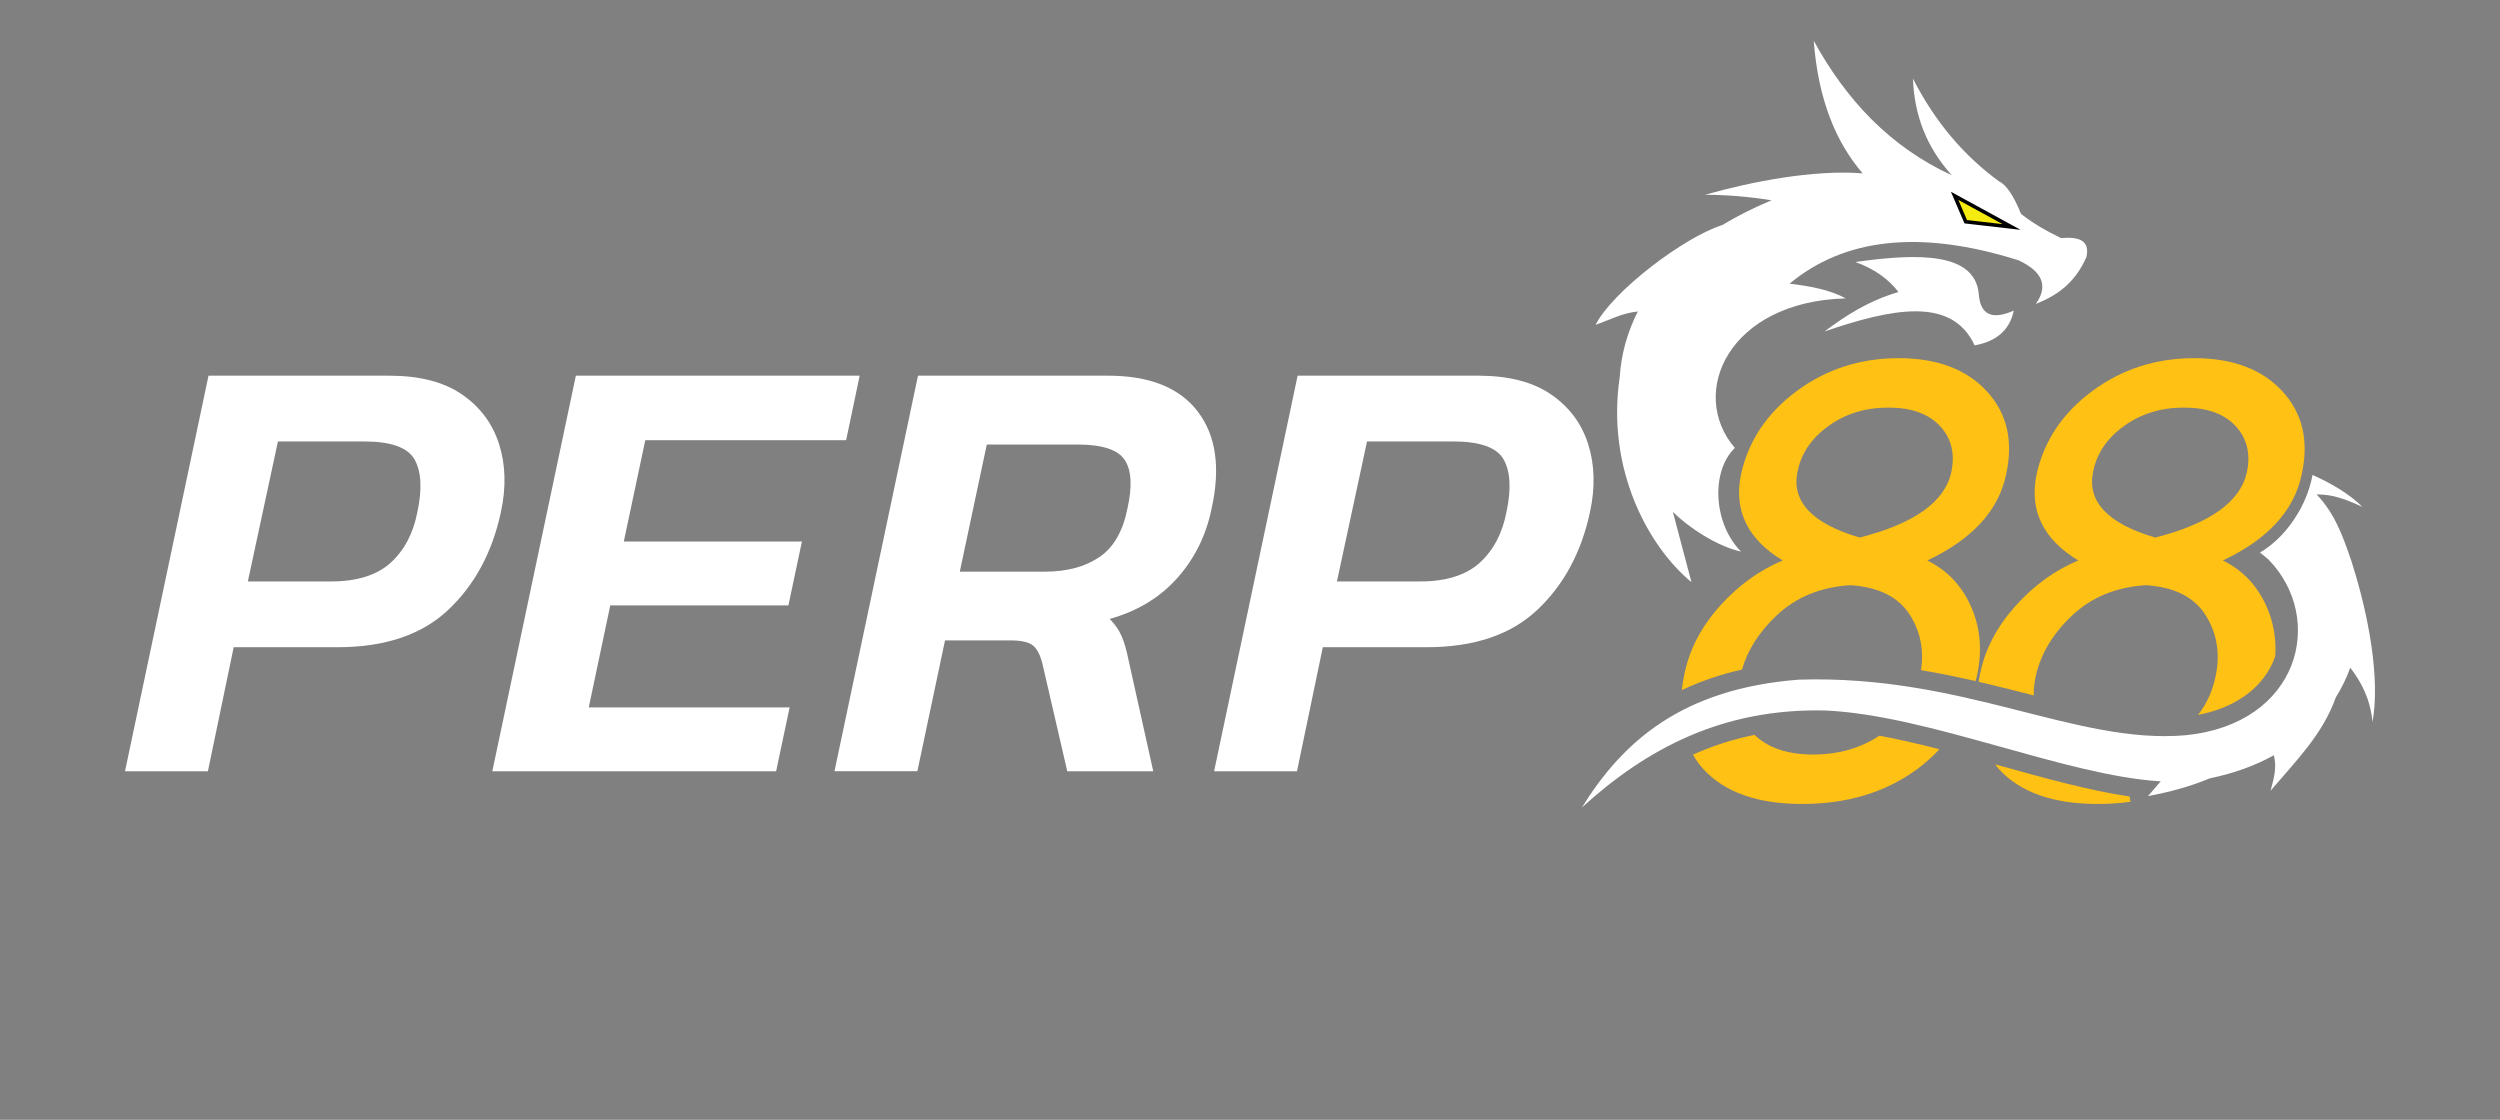
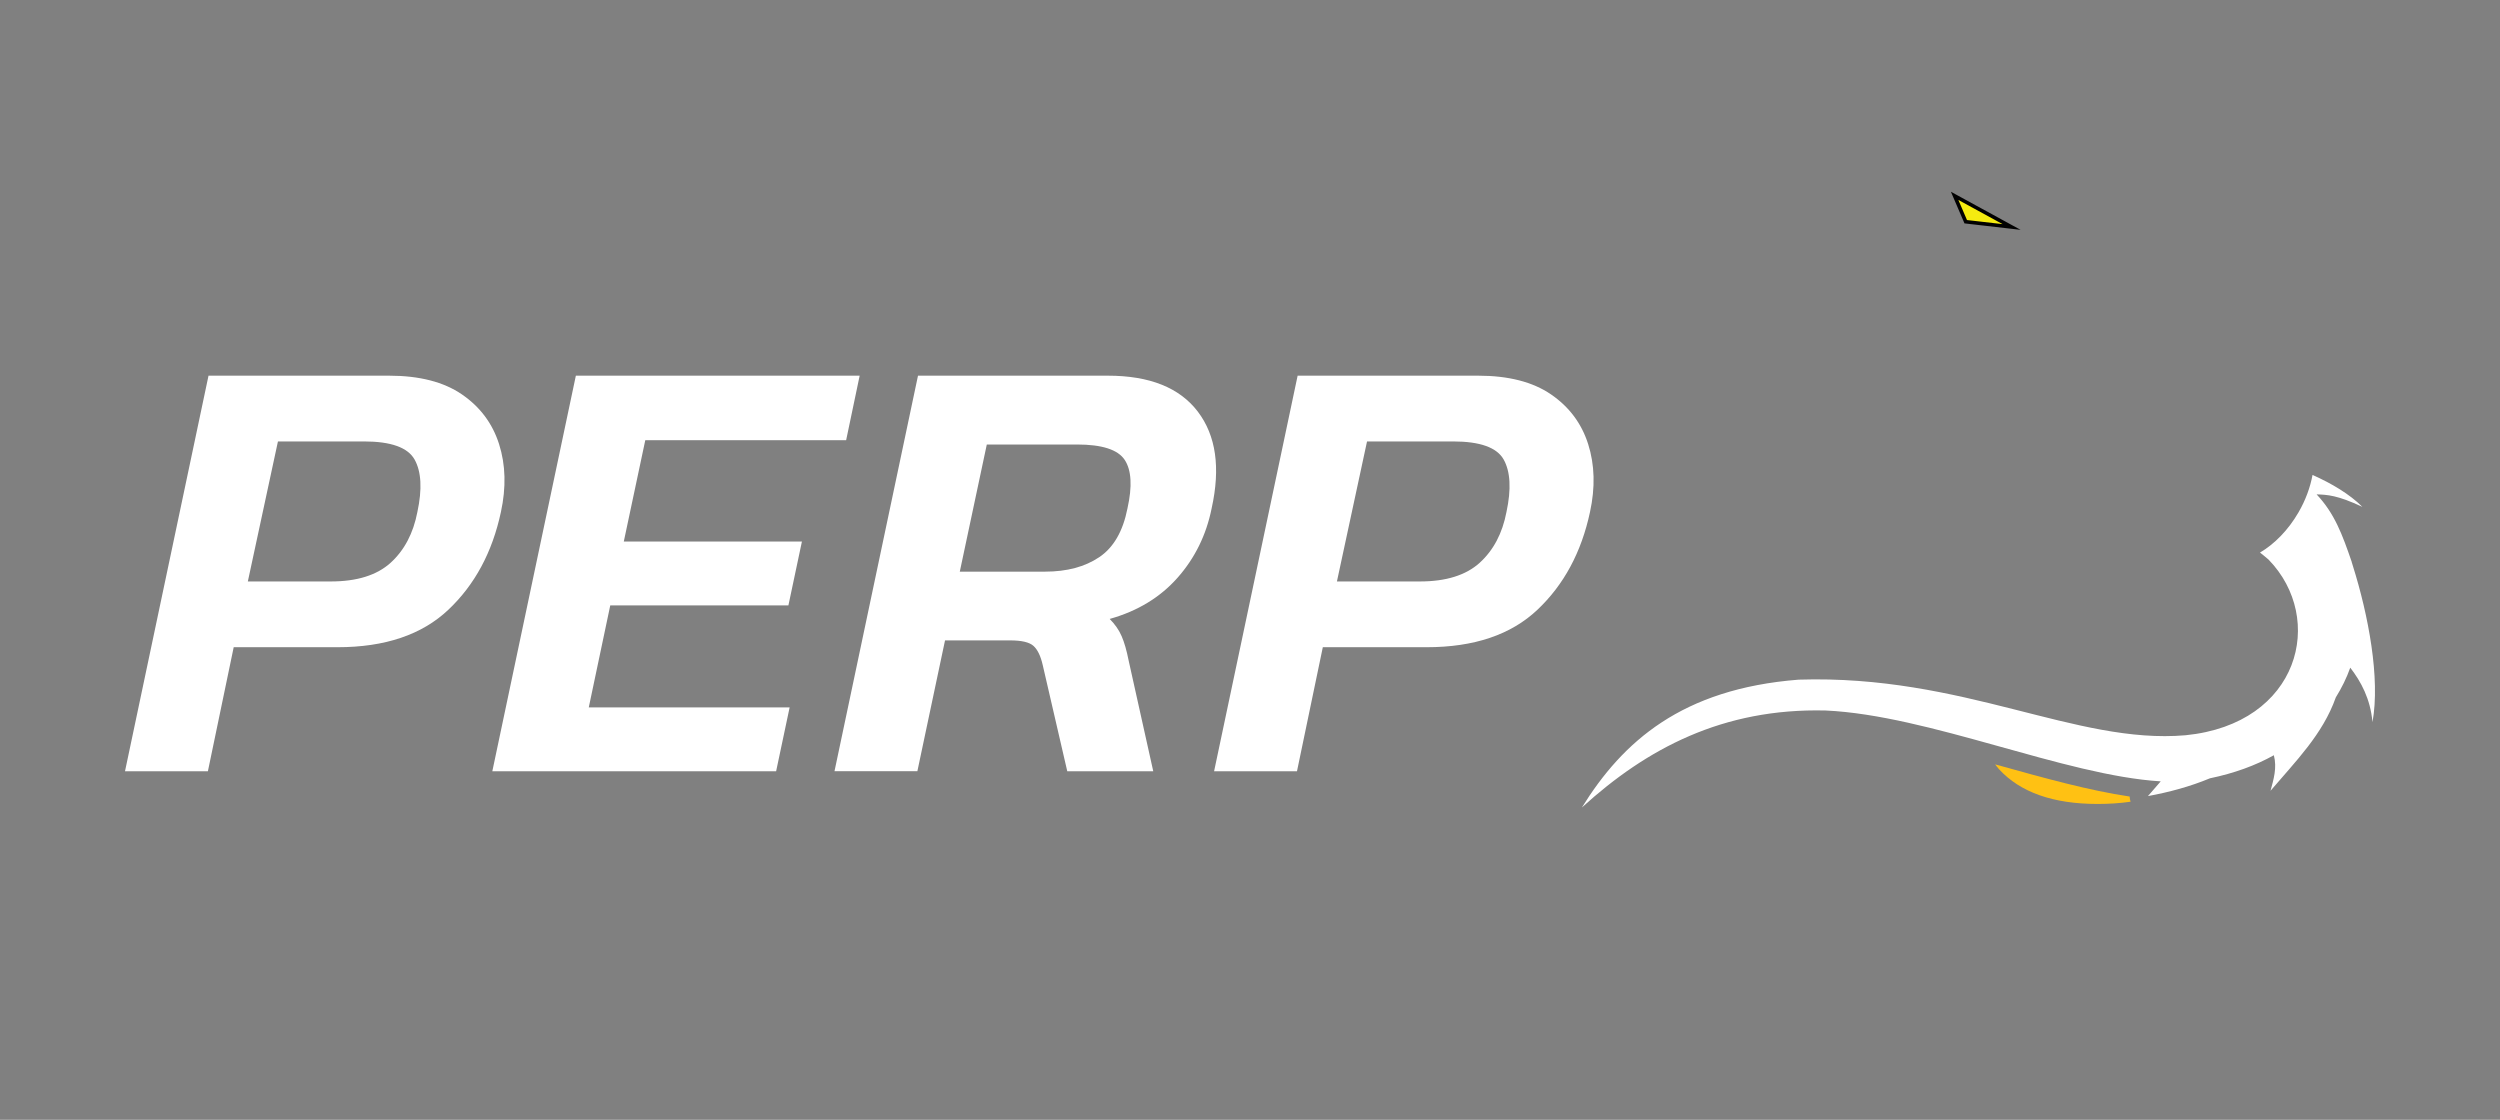
<svg xmlns="http://www.w3.org/2000/svg" width="96" height="43" viewBox="0 0 96 43" fill="none">
  <rect x="0" y="0" width="96" height="43" fill="#808080" stroke="none" />
-   <path fill-rule="evenodd" clip-rule="evenodd" d="M78.174 11.672C78.644 11.011 78.473 10.445 77.513 9.996C73.692 8.79 70.8 9.164 68.72 10.893C69.531 10.989 70.299 11.138 70.875 11.458C66.372 11.576 64.814 15.097 66.617 17.2C65.684 18.109 65.797 20.121 66.856 21.181C65.914 20.975 64.812 20.231 64.237 19.655L64.952 22.355C63.33 21.021 61.666 18.054 62.199 14.469C62.252 13.626 62.477 12.783 62.892 11.961C62.284 12.025 61.9 12.25 61.27 12.473C61.922 11.192 64.653 9.111 66.136 8.642C66.702 8.3 67.331 7.98 68.025 7.692H68.037C67.567 7.617 66.596 7.479 65.475 7.479C67.246 6.977 69.636 6.508 71.526 6.657C70.48 5.44 69.818 3.796 69.647 1.566C70.885 3.819 72.561 5.632 74.951 6.731C73.959 5.632 73.511 4.405 73.457 3.018C74.311 4.694 75.431 5.995 76.766 6.966C77.054 7.104 77.331 7.531 77.608 8.215C78.056 8.567 78.569 8.865 79.145 9.143C79.839 9.08 80.266 9.239 80.116 9.879C79.646 10.926 78.942 11.363 78.174 11.672ZM71.247 10.061C71.983 10.328 72.528 10.722 72.901 11.213C71.716 11.565 70.863 12.131 70.062 12.728C72.624 11.854 74.95 11.362 75.825 13.262C76.658 13.112 77.169 12.685 77.329 11.928C76.432 12.323 76.037 12.035 75.984 11.277C75.826 9.731 73.787 9.698 71.247 10.061ZM75.058 7.521L77.288 8.727L75.485 8.514L75.058 7.521Z" fill="white" />
  <path fill-rule="evenodd" clip-rule="evenodd" d="M75.058 7.521L77.245 8.716L75.484 8.514L75.058 7.521Z" fill="#F5EB10" stroke="#010101" stroke-width="0.139" stroke-miterlimit="10" />
-   <path d="M68.224 23.631C68.971 22.927 69.915 22.541 71.054 22.471C72.146 22.541 72.911 22.927 73.351 23.631C73.747 24.264 73.884 24.966 73.769 25.734C74.495 25.855 75.191 26.001 75.862 26.155C75.885 26.063 75.912 25.975 75.932 25.881C76.121 24.943 76.039 24.076 75.682 23.279C75.327 22.483 74.769 21.898 74.009 21.522C75.741 20.703 76.75 19.601 77.035 18.218C77.32 16.93 77.07 15.863 76.288 15.019C75.504 14.175 74.377 13.754 72.906 13.754C71.434 13.754 70.129 14.176 68.99 15.019C67.851 15.863 67.139 16.93 66.854 18.218C66.569 19.601 67.103 20.703 68.456 21.522C67.554 21.898 66.748 22.483 66.036 23.279C65.324 24.076 64.873 24.943 64.683 25.881C64.637 26.094 64.605 26.299 64.581 26.5C65.292 26.162 66.058 25.898 66.892 25.711C67.113 24.952 67.556 24.259 68.224 23.631ZM69.024 18.111C69.167 17.408 69.563 16.823 70.217 16.354C70.87 15.885 71.635 15.651 72.513 15.651C73.391 15.651 74.049 15.885 74.49 16.354C74.929 16.823 75.077 17.408 74.934 18.111C74.697 19.26 73.522 20.103 71.41 20.642C69.582 20.104 68.788 19.26 69.024 18.111Z" fill="#FFC113" />
-   <path d="M69.63 28.974C68.645 28.974 67.895 28.721 67.375 28.219C66.563 28.383 65.776 28.635 65.008 28.979C65.123 29.176 65.253 29.364 65.412 29.536C66.23 30.427 67.495 30.872 69.202 30.872C70.934 30.872 72.406 30.427 73.617 29.536C73.933 29.304 74.216 29.048 74.473 28.771C73.689 28.569 72.917 28.389 72.169 28.251C71.437 28.732 70.592 28.974 69.63 28.974Z" fill="#FFC113" />
-   <path d="M78.095 26.704C78.093 26.478 78.115 26.241 78.168 25.986C78.357 25.119 78.826 24.334 79.574 23.631C80.321 22.927 81.265 22.541 82.404 22.471C83.496 22.541 84.26 22.927 84.701 23.631C85.14 24.334 85.264 25.119 85.075 25.986C84.958 26.545 84.735 27.033 84.406 27.451C85.872 27.171 86.938 26.385 87.357 25.238C87.363 25.221 87.365 25.202 87.372 25.184C87.411 24.51 87.297 23.875 87.032 23.279C86.677 22.483 86.119 21.898 85.359 21.522C87.091 20.703 88.1 19.601 88.385 18.218C88.669 16.93 88.42 15.863 87.637 15.019C86.854 14.175 85.727 13.754 84.256 13.754C82.784 13.754 81.479 14.176 80.34 15.019C79.201 15.863 78.489 16.93 78.204 18.218C77.919 19.601 78.453 20.703 79.806 21.522C78.904 21.898 78.097 22.483 77.385 23.279C76.674 24.076 76.222 24.943 76.033 25.881C76.011 25.984 75.998 26.081 75.981 26.181C76.638 26.334 77.272 26.495 77.886 26.65C77.956 26.669 78.024 26.685 78.095 26.704ZM80.375 18.111C80.518 17.408 80.914 16.823 81.568 16.354C82.22 15.885 82.986 15.651 83.864 15.651C84.742 15.651 85.4 15.885 85.841 16.354C86.279 16.823 86.428 17.408 86.285 18.111C86.047 19.26 84.873 20.103 82.761 20.642C80.932 20.104 80.137 19.26 80.375 18.111Z" fill="#FFC113" />
  <path d="M76.698 29.375C76.669 29.367 76.642 29.359 76.613 29.352C76.663 29.413 76.707 29.477 76.761 29.536C77.579 30.428 78.844 30.872 80.551 30.872C80.989 30.872 81.41 30.844 81.815 30.786C81.794 30.721 81.779 30.654 81.778 30.587C80.216 30.356 78.497 29.876 76.698 29.375Z" fill="#FFC113" />
  <path d="M90.349 21.726C90.338 21.683 90.328 21.651 90.317 21.62L90.306 21.588V21.577C89.943 20.52 89.648 19.717 88.957 18.984C89.368 18.996 89.761 19.016 90.715 19.464C90.229 18.977 89.533 18.563 88.801 18.238C88.714 18.709 88.537 19.201 88.263 19.674C87.866 20.36 87.339 20.891 86.784 21.219C86.883 21.296 86.992 21.384 87.114 21.49C89.312 23.752 88.32 27.797 83.923 28.234C79.696 28.597 75.417 25.897 69.068 26.099C64.576 26.451 62.313 28.479 60.744 31.008C63.231 28.745 66.154 27.187 70.103 27.283C74.084 27.465 79.28 29.781 82.972 30.004L82.481 30.57C83.292 30.42 84.092 30.207 84.861 29.887C85.79 29.694 86.611 29.396 87.316 29.001C87.444 29.491 87.305 29.929 87.188 30.366C88.159 29.224 89.193 28.2 89.695 26.78C89.92 26.417 90.111 26.033 90.25 25.638C90.666 26.183 91.018 26.822 91.104 27.73C91.406 26.049 90.947 23.625 90.349 21.726Z" fill="white" />
  <path d="M4.8 29.617L8.007 14.426H14.943C16.106 14.426 17.038 14.666 17.738 15.145C18.437 15.625 18.913 16.262 19.165 17.056C19.417 17.85 19.44 18.718 19.235 19.662C18.905 21.204 18.233 22.454 17.218 23.413C16.204 24.373 14.784 24.853 12.961 24.853H8.974L7.983 29.617H4.8ZM9.517 22.328H12.701C13.707 22.328 14.474 22.088 15.001 21.609C15.528 21.129 15.869 20.481 16.027 19.663C16.216 18.783 16.18 18.111 15.92 17.646C15.66 17.183 15.012 16.951 13.974 16.951H10.673L9.517 22.328Z" fill="white" />
  <path d="M18.905 29.617L22.113 14.426H33.011L32.492 16.903H24.779L23.954 20.794H30.794L30.275 23.247H23.434L22.609 27.163H30.322L29.803 29.617H18.905Z" fill="white" />
  <path d="M32.044 29.617L35.251 14.426H42.54C44.144 14.426 45.295 14.886 45.996 15.806C46.696 16.726 46.872 17.963 46.527 19.52C46.322 20.543 45.885 21.43 45.217 22.186C44.548 22.941 43.68 23.468 42.611 23.767C42.815 23.971 42.968 24.191 43.07 24.427C43.173 24.662 43.263 24.977 43.341 25.37L44.285 29.616H40.983L40.04 25.535C39.961 25.189 39.843 24.945 39.686 24.803C39.528 24.661 39.229 24.591 38.789 24.591H36.289L35.227 29.615H32.044V29.617ZM36.856 21.951H40.135C40.968 21.951 41.66 21.766 42.21 21.396C42.76 21.027 43.122 20.402 43.295 19.521C43.484 18.672 43.448 18.051 43.188 17.659C42.928 17.266 42.319 17.069 41.361 17.069H37.893L36.856 21.951Z" fill="white" />
  <path d="M46.621 29.617L49.829 14.426H56.764C57.927 14.426 58.859 14.666 59.559 15.145C60.259 15.625 60.734 16.262 60.986 17.056C61.238 17.85 61.261 18.718 61.056 19.662C60.726 21.204 60.054 22.454 59.039 23.413C58.025 24.373 56.606 24.853 54.782 24.853H50.796L49.804 29.617H46.621ZM51.338 22.328H54.523C55.528 22.328 56.295 22.088 56.822 21.609C57.349 21.129 57.691 20.481 57.848 19.663C58.037 18.783 58.001 18.111 57.741 17.646C57.481 17.183 56.833 16.951 55.796 16.951H52.494L51.338 22.328Z" fill="white" />
</svg>